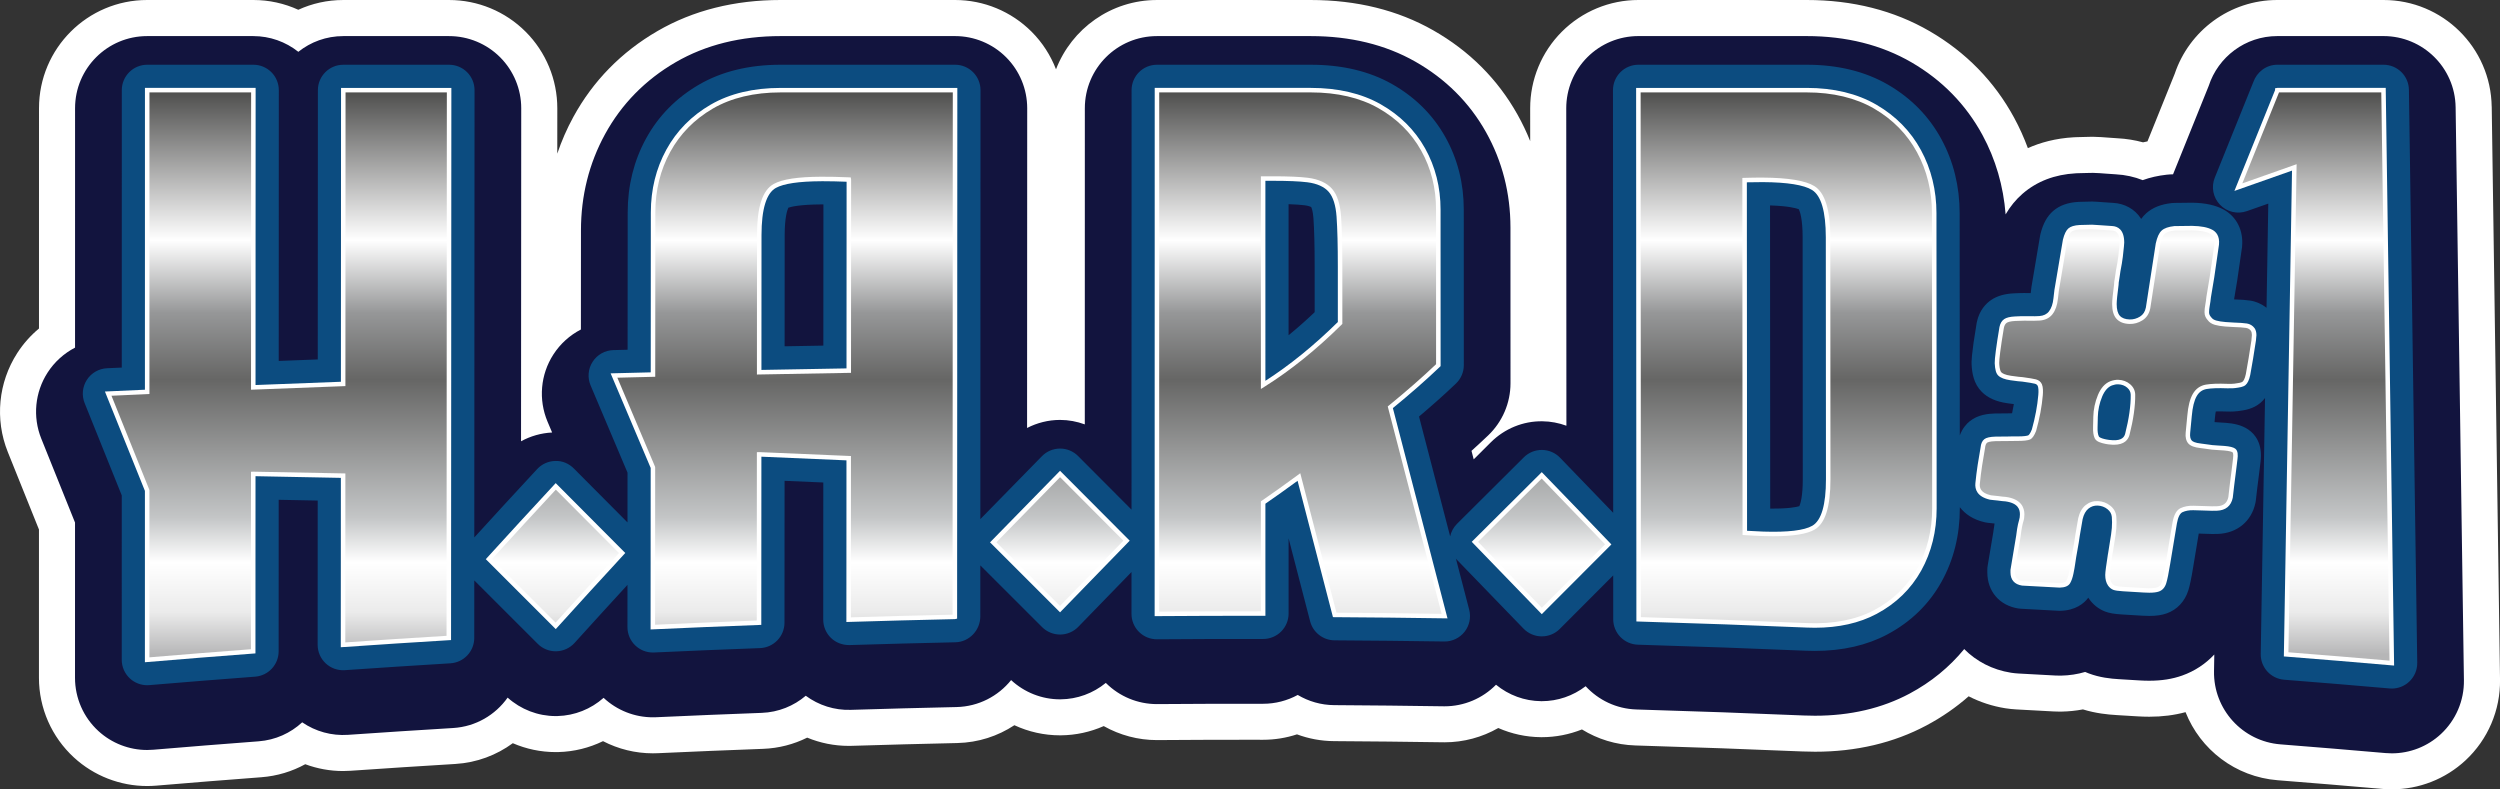
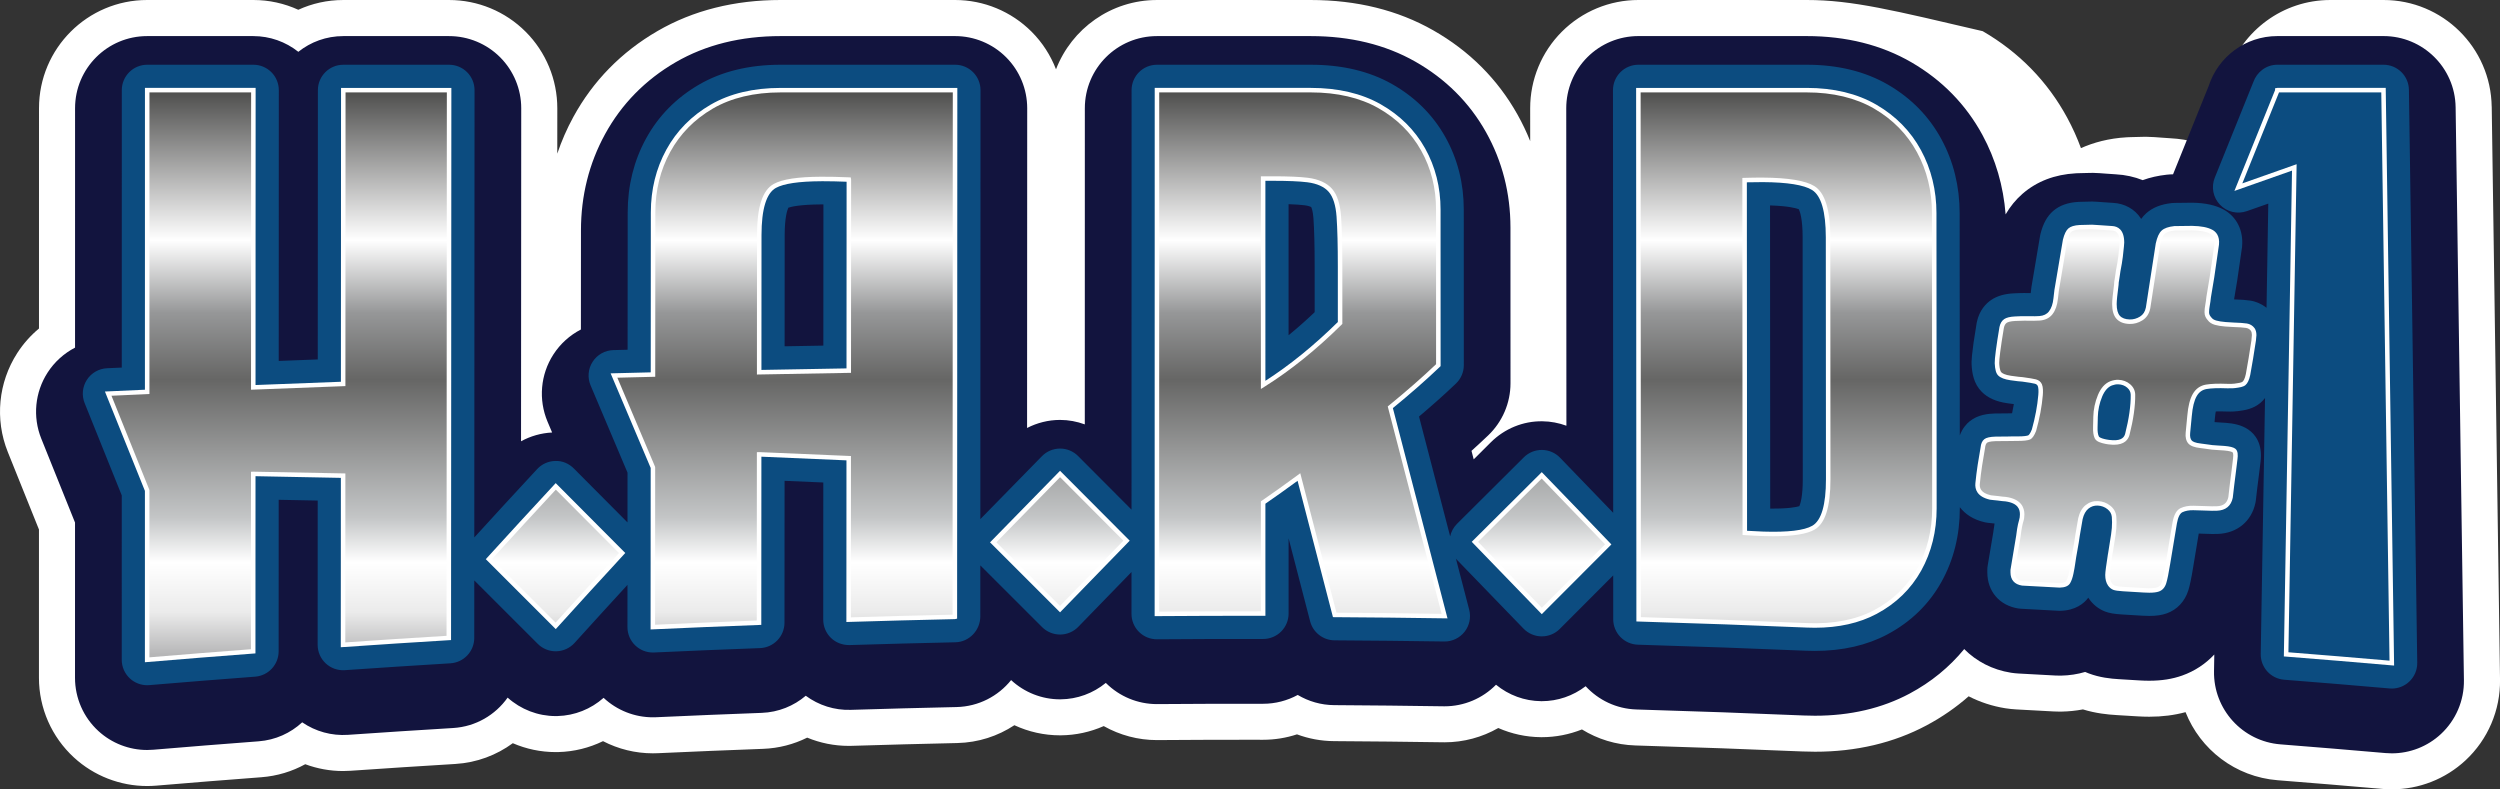
<svg xmlns="http://www.w3.org/2000/svg" xmlns:xlink="http://www.w3.org/1999/xlink" id="uuid-37fa8e76-2e16-4c8a-9fcf-4e306c9636d9" width="352" height="111.142" viewBox="0 0 352 111.142">
  <rect x="0" y="0" width="352" height="111.142" fill="#333333" stroke="none" />
  <defs>
    <linearGradient id="uuid-e171fe89-aed2-4fcd-bfbc-3c850cd426a2" x1="-325.769" y1="89.395" x2="-325.769" y2="9.716" gradientTransform="translate(365.003 2.775)" gradientUnits="userSpaceOnUse">
      <stop offset="0" stop-color="#b6b6b7" />
      <stop offset=".075" stop-color="#ebebeb" />
      <stop offset=".163" stop-color="#fff" />
      <stop offset=".243" stop-color="#c3c5c6" />
      <stop offset=".486" stop-color="#666665" />
      <stop offset=".604" stop-color="#969798" />
      <stop offset=".732" stop-color="#fff" />
      <stop offset="1" stop-color="#4b4b4a" />
    </linearGradient>
    <linearGradient id="uuid-d6fa5698-4be9-4277-bc84-688f8cb23aef" x1="-286.782" y1="89.395" x2="-286.782" y2="9.716" xlink:href="#uuid-e171fe89-aed2-4fcd-bfbc-3c850cd426a2" />
    <linearGradient id="uuid-b5637048-1fbb-4785-87a8-4ef7a0553569" x1="-254.541" y1="89.395" x2="-254.541" y2="9.716" xlink:href="#uuid-e171fe89-aed2-4fcd-bfbc-3c850cd426a2" />
    <linearGradient id="uuid-b096fd82-0473-4aa3-a8c0-5015655d7595" x1="-215.773" y1="89.395" x2="-215.773" y2="9.716" xlink:href="#uuid-e171fe89-aed2-4fcd-bfbc-3c850cd426a2" />
    <linearGradient id="uuid-899f7a22-71c7-4bce-b3a2-3e5e4f398fce" x1="-181.859" y1="89.395" x2="-181.859" y2="9.716" xlink:href="#uuid-e171fe89-aed2-4fcd-bfbc-3c850cd426a2" />
    <linearGradient id="uuid-d0d85f2e-080a-4323-ba69-1816f4a5d844" x1="-147.948" y1="89.395" x2="-147.948" y2="9.716" xlink:href="#uuid-e171fe89-aed2-4fcd-bfbc-3c850cd426a2" />
    <linearGradient id="uuid-0f7c5a86-9865-4756-848f-78b406f10dc2" x1="-113.479" y1="89.395" x2="-113.479" y2="9.716" xlink:href="#uuid-e171fe89-aed2-4fcd-bfbc-3c850cd426a2" />
    <linearGradient id="uuid-99d02e85-279b-4850-9e8f-76adefb621d1" x1="-67.088" y1="89.395" x2="-67.088" y2="9.716" xlink:href="#uuid-e171fe89-aed2-4fcd-bfbc-3c850cd426a2" />
    <linearGradient id="uuid-e32ac8d0-35bc-496d-abe9-6fd0d3528dbf" x1="-39.04" y1="89.395" x2="-39.04" y2="9.716" xlink:href="#uuid-e171fe89-aed2-4fcd-bfbc-3c850cd426a2" />
  </defs>
  <g id="uuid-e2b22db9-2466-46fa-b806-8fd413f9b7e9">
-     <path d="M350.829,15.013C350.708,6.687,343.923,0,335.596,0l-7.475 0h-7.474c-6.715,0-12.415,4.344-14.443,10.376-1.276,3.178-2.561,6.364-3.842,9.532-.207.045-.419.082-.623.133-1.153-.314-2.35-.508-3.576-.571-.445-.023-.874-.057-1.288-.09-.646-.051-1.313-.104-2.055-.116-.083-.001-.165-.002-.248-.002-.127,0-.254.002-.381.005l-.862.022-.872.022c-.155.004-.311.01-.466.019-2.572.143-4.718.745-6.468,1.526-.54-1.466-1.183-2.895-1.935-4.281-2.773-5.112-6.776-9.212-11.898-12.186C266.677,1.476,260.852 0,254.378 0h-11.847s-11.848-0-11.848-0c-4.042,0-7.918,1.606-10.775,4.465-2.857,2.859-4.462,6.736-4.459,10.777l.002,4.626c-.51-1.272-1.103-2.515-1.781-3.725-2.795-4.993-6.798-8.994-11.899-11.89C196.802,1.431,191.013.001,184.564.001l-21.662-0c-6.483-0-12.016,4.051-14.217,9.758-.758-1.966-1.918-3.775-3.436-5.293C142.391,1.606,138.516.001,134.474 0L122.194,0l-12.28 0c-6.503,0-12.333,1.469-17.329,4.366-5.094,2.954-9.082,7.024-11.856,12.096-.91,1.665-1.663,3.391-2.265,5.171l.004-6.389c.002-4.042-1.602-7.919-4.459-10.778C71.152,1.607,67.276.001,63.234.001l-7.449-0h-7.449c-2.26,0-4.406.492-6.335,1.375C40.034.478,37.879 0,35.675 0L20.727,0C12.313-.001,5.492,6.82,5.492,15.233l-.003,31.021c-1.177.979-2.212,2.141-3.062,3.46-2.67,4.146-3.168,9.328-1.337,13.907,1.443,3.607,2.917,7.274,4.396,10.937l-.002,20.878c-.001,4.263,1.786,8.332,4.925,11.217,2.822,2.594,6.506,4.019,10.309,4.019.426,0,.854-.018,1.282-.054,4.893-.413,9.871-.811,14.796-1.183,2.236-.169,4.329-.815,6.183-1.833,1.69.63,3.491.96,5.32.96.351,0,.703-.012,1.056-.037,4.883-.339,9.848-.661,14.756-.958,3.028-.183,5.805-1.244,8.091-2.923,1.89.816,3.942,1.252,6.037,1.252.132,0,.263-.002.395-.005,2.199-.057,4.332-.592,6.27-1.535,2.152,1.116,4.556,1.712,7.015,1.712.232,0,.464-.005.697-.016,4.917-.225,9.902-.431,14.818-.613,2.232-.082,4.337-.642,6.219-1.579,1.834.76,3.815,1.161,5.834,1.161.157,0,.314-.003.471-.007,4.928-.152,9.914-.284,14.822-.392,2.973-.065,5.73-.983,8.045-2.511,1.995.929,4.186,1.425,6.428,1.425.042,0,.084-0.0.126-.001,2.098-.017,4.145-.47,6.027-1.3,2.266,1.279,4.841,1.972,7.487,1.972.038,0,.076-0.0.115-.001,4.13-.031,8.313-.047,12.435-.047.796,0,1.593.001,2.389.002h.022c1.633,0,3.239-.262,4.762-.763,1.637.61,3.398.944,5.222.955,5.086.03,10.244.085,15.328.163.077.001.155.002.233.002,2.684,0,5.284-.711,7.559-2.012,1.871.822,3.905,1.27,5.989,1.289.047.001.093.001.14.001,1.954,0,3.869-.379,5.65-1.09,2.199,1.357,4.769,2.173,7.531,2.256,8.413.251,16.103.528,23.508.844.601.025,1.198.038,1.78.038,5.804,0,11.087-1.248,15.702-3.711,2.175-1.161,4.152-2.53,5.928-4.093,1.602.821,3.345,1.395,5.169,1.684.52.082,1.044.137,1.57.165,2.093.111,3.139.168,5.231.284.281.016.563.023.845.023.095,0,.191-.001.286-.003,1.018-.019,2.017-.123,2.988-.308,1.821.559,3.466.723,4.747.799,1.168.07,1.751.106,2.917.177.576.035,1.141.054,1.677.054,1.837,0,3.519-.214,5.107-.644,2.081,5.257,7.009,9.118,12.976,9.587,4.911.385,9.871.797,14.744,1.222.443.039.886.058,1.327.058,3.832,0,7.543-1.446,10.373-4.078,3.156-2.935,4.921-7.068,4.859-11.377-.389-26.891-.779-53.782-1.169-80.674Z" style="fill:#fff;" />
+     <path d="M350.829,15.013C350.708,6.687,343.923,0,335.596,0l-7.475 0c-6.715,0-12.415,4.344-14.443,10.376-1.276,3.178-2.561,6.364-3.842,9.532-.207.045-.419.082-.623.133-1.153-.314-2.35-.508-3.576-.571-.445-.023-.874-.057-1.288-.09-.646-.051-1.313-.104-2.055-.116-.083-.001-.165-.002-.248-.002-.127,0-.254.002-.381.005l-.862.022-.872.022c-.155.004-.311.01-.466.019-2.572.143-4.718.745-6.468,1.526-.54-1.466-1.183-2.895-1.935-4.281-2.773-5.112-6.776-9.212-11.898-12.186C266.677,1.476,260.852 0,254.378 0h-11.847s-11.848-0-11.848-0c-4.042,0-7.918,1.606-10.775,4.465-2.857,2.859-4.462,6.736-4.459,10.777l.002,4.626c-.51-1.272-1.103-2.515-1.781-3.725-2.795-4.993-6.798-8.994-11.899-11.89C196.802,1.431,191.013.001,184.564.001l-21.662-0c-6.483-0-12.016,4.051-14.217,9.758-.758-1.966-1.918-3.775-3.436-5.293C142.391,1.606,138.516.001,134.474 0L122.194,0l-12.28 0c-6.503,0-12.333,1.469-17.329,4.366-5.094,2.954-9.082,7.024-11.856,12.096-.91,1.665-1.663,3.391-2.265,5.171l.004-6.389c.002-4.042-1.602-7.919-4.459-10.778C71.152,1.607,67.276.001,63.234.001l-7.449-0h-7.449c-2.26,0-4.406.492-6.335,1.375C40.034.478,37.879 0,35.675 0L20.727,0C12.313-.001,5.492,6.82,5.492,15.233l-.003,31.021c-1.177.979-2.212,2.141-3.062,3.46-2.67,4.146-3.168,9.328-1.337,13.907,1.443,3.607,2.917,7.274,4.396,10.937l-.002,20.878c-.001,4.263,1.786,8.332,4.925,11.217,2.822,2.594,6.506,4.019,10.309,4.019.426,0,.854-.018,1.282-.054,4.893-.413,9.871-.811,14.796-1.183,2.236-.169,4.329-.815,6.183-1.833,1.69.63,3.491.96,5.32.96.351,0,.703-.012,1.056-.037,4.883-.339,9.848-.661,14.756-.958,3.028-.183,5.805-1.244,8.091-2.923,1.89.816,3.942,1.252,6.037,1.252.132,0,.263-.002.395-.005,2.199-.057,4.332-.592,6.27-1.535,2.152,1.116,4.556,1.712,7.015,1.712.232,0,.464-.005.697-.016,4.917-.225,9.902-.431,14.818-.613,2.232-.082,4.337-.642,6.219-1.579,1.834.76,3.815,1.161,5.834,1.161.157,0,.314-.003.471-.007,4.928-.152,9.914-.284,14.822-.392,2.973-.065,5.73-.983,8.045-2.511,1.995.929,4.186,1.425,6.428,1.425.042,0,.084-0.0.126-.001,2.098-.017,4.145-.47,6.027-1.3,2.266,1.279,4.841,1.972,7.487,1.972.038,0,.076-0.0.115-.001,4.13-.031,8.313-.047,12.435-.047.796,0,1.593.001,2.389.002h.022c1.633,0,3.239-.262,4.762-.763,1.637.61,3.398.944,5.222.955,5.086.03,10.244.085,15.328.163.077.001.155.002.233.002,2.684,0,5.284-.711,7.559-2.012,1.871.822,3.905,1.27,5.989,1.289.047.001.093.001.14.001,1.954,0,3.869-.379,5.65-1.09,2.199,1.357,4.769,2.173,7.531,2.256,8.413.251,16.103.528,23.508.844.601.025,1.198.038,1.78.038,5.804,0,11.087-1.248,15.702-3.711,2.175-1.161,4.152-2.53,5.928-4.093,1.602.821,3.345,1.395,5.169,1.684.52.082,1.044.137,1.57.165,2.093.111,3.139.168,5.231.284.281.016.563.023.845.023.095,0,.191-.001.286-.003,1.018-.019,2.017-.123,2.988-.308,1.821.559,3.466.723,4.747.799,1.168.07,1.751.106,2.917.177.576.035,1.141.054,1.677.054,1.837,0,3.519-.214,5.107-.644,2.081,5.257,7.009,9.118,12.976,9.587,4.911.385,9.871.797,14.744,1.222.443.039.886.058,1.327.058,3.832,0,7.543-1.446,10.373-4.078,3.156-2.935,4.921-7.068,4.859-11.377-.389-26.891-.779-53.782-1.169-80.674Z" style="fill:#fff;" />
    <path d="M345.751,15.087c-.081-5.551-4.604-10.008-10.155-10.008l-14.949.001c-4.515,0-8.341,2.946-9.663,7.02-1.665,4.15-3.339,8.297-5.019,12.442-.298.006-.595.021-.891.054-1.208.132-2.337.388-3.383.768-1.167-.467-2.439-.751-3.79-.821-.548-.029-1.029-.067-1.429-.099-.591-.047-1.15-.091-1.73-.101-.141-.003-.282-.002-.424.002l-1.734.043c-.104.003-.207.007-.311.013-2.966.165-5.487,1.132-7.505,2.884-.939.818-1.732,1.788-2.378,2.9-.312-3.992-1.399-7.748-3.266-11.189-2.322-4.28-5.681-7.717-9.984-10.216-4.228-2.455-9.195-3.7-14.762-3.7l-23.695-.001c-2.695,0-5.279,1.071-7.183,2.977-1.905,1.906-2.974,4.49-2.973,7.185l.022,44.7c-1.075-.392-2.214-.614-3.38-.625-2.719-.045-5.333,1.041-7.26,2.959-.894.891-1.68,1.673-2.413,2.402-.104-.4-.207-.799-.311-1.199.817-.735,1.602-1.462,2.35-2.176,2.007-1.917,3.143-4.572,3.142-7.348l-.006-21.913c-.002-4.836-1.156-9.35-3.433-13.416-2.336-4.173-5.692-7.522-9.975-9.954-4.195-2.382-9.141-3.59-14.702-3.59h-21.661c-5.609,0-10.156,4.546-10.156,10.155l-.006,44.516c-1.106-.404-2.281-.628-3.481-.628h-.038c-1.62.006-3.194.407-4.608,1.134l.018-44.958v-.059c.001-2.694-1.068-5.279-2.973-7.184-1.905-1.906-4.489-2.977-7.183-2.977h-24.56c-5.596,0-10.57,1.238-14.782,3.681-4.279,2.481-7.625,5.893-9.947,10.139-2.244,4.104-3.384,8.656-3.387,13.53l-.009,13.962c-1.555.803-2.899,2.006-3.876,3.52-1.82,2.822-2.127,6.361-.822,9.455.226.536.44,1.041.645,1.527-1.546.079-3.039.504-4.375,1.238l.027-46.888c.002-2.695-1.068-5.279-2.973-7.185-1.905-1.906-4.489-2.977-7.184-2.977h-14.898c-2.394,0-4.594.828-6.331,2.214-1.79-1.426-4.019-2.214-6.33-2.214l-14.948-.001h-.001c-5.608,0-10.156,4.546-10.156,10.155l-.003,33.71c-1.554.805-2.897,2.009-3.871,3.522-1.78,2.764-2.112,6.218-.891,9.27,1.579,3.949,3.166,7.894,4.759,11.836l-.002,21.865c-0,2.843,1.19,5.555,3.283,7.479,1.882,1.73,4.338,2.679,6.873,2.679.284,0,.57-.012.855-.036,4.916-.415,9.909-.814,14.841-1.186,2.373-.179,4.504-1.163,6.135-2.674,1.879,1.291,4.154,1.921,6.455,1.762,4.906-.34,9.885-.663,14.801-.961,3.186-.193,5.947-1.847,7.67-4.279,1.86,1.665,4.264,2.599,6.766,2.599.087,0,.175-.001.263-.004,2.408-.062,4.701-.98,6.484-2.565,1.884,1.761,4.362,2.741,6.932,2.741.155,0,.31-.004.465-.01,4.909-.225,9.91-.431,14.863-.614,2.368-.087,4.522-.98,6.203-2.41,1.824,1.348,4.058,2.062,6.352,1.985,4.93-.152,9.932-.285,14.866-.393,3.118-.069,5.88-1.538,7.696-3.797,1.874,1.734,4.329,2.71,6.889,2.71.028,0,.056,0,.084-.001,2.336-.019,4.578-.847,6.364-2.316.013.013.023.027.036.04,1.903,1.889,4.475,2.948,7.155,2.948.025,0,.051,0,.077-.001,4.896-.037,9.899-.054,14.869-.045h.014c1.717,0,3.389-.435,4.869-1.243,1.518.906,3.283,1.424,5.144,1.435,5.137.031,10.31.086,15.375.164.052.001.104.001.155.001,2.737,0,5.343-1.105,7.243-3.038,1.783,1.466,4.02,2.294,6.352,2.315.031.001.062.001.093.001,2.246,0,4.411-.753,6.175-2.107,1.789,1.94,4.32,3.19,7.158,3.275,8.455.253,16.166.53,23.578.847.521.022,1.036.033,1.546.033,4.972,0,9.449-1.044,13.325-3.112,3.04-1.622,5.607-3.731,7.696-6.274,1.7,1.72,3.96,2.915,6.58,3.33.348.055.699.092,1.051.111,2.098.111,3.146.169,5.243.285.252.014.506.019.757.013,1.19-.023,2.329-.199,3.396-.518.163.07.328.137.494.2,1.575.594,3.096.749,4.244.817l2.921.177c.468.029.917.043,1.352.043,1.767,0,3.275-.24,4.662-.734,1.748-.62,3.281-1.639,4.512-2.959l-.04,2.356c-.09,5.366,4.01,9.876,9.36,10.296,4.914.386,9.889.798,14.789,1.226.296.026.59.039.884.039,2.554,0,5.029-.964,6.915-2.719,2.104-1.956,3.281-4.712,3.239-7.585-.389-26.892-.779-53.782-1.169-80.674Z" style="fill:#12143e;" />
    <path d="M339.175,12.642c-.028-1.956-1.622-3.527-3.579-3.527h-14.949c-1.561,0-2.888,1.033-3.378,2.441-1.8,4.487-3.609,8.972-5.426,13.452-.529,1.304-.245,2.796.726,3.815.97,1.018,2.446,1.375,3.775.909,1.174-.411,2.13-.747,3.03-1.063l-.246,14.667c-.658-.514-1.43-.874-2.28-1.009-.54-.086-1.265-.141-2.282-.172-.003-.001-.006-.001-.01-.001l.437-2.626.665-4.597c.007-.049.013-.097.019-.146.236-2.303-.747-4.283-2.632-5.298-1.121-.603-2.538-.911-4.335-.943-.036-.001-.072-.001-.106-0l-2.468.029c-.117.002-.233.009-.348.021-1.537.168-2.717.641-3.611,1.447-.257.232-.488.493-.698.785-.914-1.447-2.423-2.177-3.921-2.255-.615-.032-1.155-.075-1.604-.11-.56-.044-1.009-.076-1.326-.081-.052-.002-.1-.001-.148 0l-1.734.043c-.037.001-.073.003-.11.005-1.496.084-2.658.501-3.551,1.277-.851.741-1.419,1.767-1.787,3.23-.023.092-.043.185-.059.279l-1.116,6.614c-.055.268-.113.654-.2,1.445-.228-.001-.494-.004-.797-.012-.226-.006-.591-.005-1.56.042-1.321.064-2.366.365-3.211.935-.725.494-1.664,1.436-2.019,3.119-.01.048-.019.096-.028.145-.77,4.566-.724,5.5-.709,5.806.057,1.195.274,2.716,1.453,3.888.841.836,1.999,1.352,3.546,1.577.288.042.622.088.95.128-.07.422-.153.853-.25,1.291-.281.004-.53.011-.734.016l-.073.002c-.102.002-.23.002-.384.001-.335-.002-.752-.002-1.231.011-.973.029-2.398.173-3.533,1.085-.487.39-1.051,1.032-1.406,2.006l-.019-31.283c-.002-3.78-.868-7.292-2.574-10.438-1.737-3.202-4.262-5.781-7.506-7.664-3.212-1.865-7.068-2.811-11.46-2.811h-23.694c-.95,0-1.86.377-2.531,1.049-.672.672-1.048,1.583-1.048,2.533l.03,59.504c-2.6-2.708-4.426-4.6-7.486-7.76-.666-.689-1.581-1.081-2.539-1.09-.967-.006-1.88.367-2.559,1.044-3.759,3.743-5.639,5.614-9.406,9.36-.505.502-.823,1.119-.966,1.767-1.46-5.625-2.92-11.249-4.383-16.873,1.885-1.588,3.627-3.144,5.198-4.644.708-.675,1.108-1.611,1.108-2.59l-.006-21.913c-.001-3.698-.874-7.132-2.594-10.207-1.742-3.111-4.26-5.617-7.485-7.447-3.192-1.813-7.045-2.732-11.451-2.732h-.003s-21.661-0-21.661-0c-1.977,0-3.579,1.602-3.579,3.579l-.008,59.064-7.521-7.547c-.672-.674-1.584-1.053-2.535-1.053h-.013c-.956.004-1.871.39-2.541,1.072-3.505,3.568-5.399,5.503-8.675,8.865l.024-60.399c0-.95-.376-1.861-1.048-2.532-.672-.671-1.582-1.049-2.532-1.049h-24.559c-4.423,0-8.287.94-11.483,2.793-3.224,1.87-5.739,4.428-7.475,7.605-1.71,3.126-2.578,6.617-2.58,10.378l-.013,19.353c-.596.015-1.234.031-2.006.051-1.183.03-2.274.644-2.916,1.639-.642.994-.75,2.241-.29,3.332,2.097,4.968,3.192,7.553,5.201,12.283l-.004,7.007c-2.643-2.646-4.468-4.479-7.555-7.593-.687-.693-1.628-1.101-2.602-1.059-.976.016-1.902.43-2.566,1.146-3.633,3.921-5.505,5.957-8.849,9.624l.036-62.976c.001-.95-.376-1.861-1.048-2.532-.671-.672-1.582-1.049-2.532-1.049l-14.898-0c-1.976,0-3.579,1.601-3.579,3.578l-.018,37.915c-1.933.072-3.589.135-5.496.21l.012-38.123c0-.95-.376-1.86-1.048-2.532-.671-.671-1.582-1.049-2.531-1.049h-14.949c-1.977,0-3.579,1.602-3.579,3.579l-.004,39.06-2.073.094c-1.157.054-2.217.663-2.844,1.638-.628.974-.745,2.192-.314,3.267,1.734,4.337,3.478,8.671,5.229,13l-.002,23.145c-0,1.002.42,1.958,1.157,2.636.663.609,1.529.944,2.423.944.1,0,.201-.005.301-.013,4.907-.414,9.92-.814,14.9-1.19,1.867-.141,3.309-1.696,3.31-3.569l.007-21.335c1.916.036,3.569.069,5.494.108l-.009,20.308c-.001.992.411,1.941,1.137,2.619.726.677,1.702,1.022,2.691.954,4.952-.344,9.951-.669,14.858-.966,1.889-.114,3.362-1.678,3.363-3.57l.005-8.103c3.446,3.463,5.342,5.357,8.941,8.938.671.669,1.58,1.043,2.525,1.043.031,0,.062-.001.092-.002.978-.025,1.903-.45,2.561-1.175,3.011-3.324,4.801-5.288,7.451-8.173l-.004,5.94c-.001.978.399,1.914,1.106,2.59.667.638,1.554.992,2.473.992.054,0,.109-.002.164-.004,4.86-.223,9.88-.431,14.921-.617,1.923-.072,3.446-1.651,3.447-3.575l.012-19.978c1.894.079,3.537.15,5.454.235l-.01,19.311c-.001.968.392,1.896,1.087,2.571.695.674,1.624,1.022,2.603,1.009,4.92-.152,9.942-.285,14.925-.394,1.945-.043,3.5-1.692,3.501-3.638l.003-7.187,8.696,8.688c.671.671,1.582,1.048,2.53,1.048h.029c.959-.009,1.875-.401,2.542-1.09,3.061-3.162,4.883-5.038,7.488-7.711l-.001,5.891c-0.0.954.381,1.869,1.058,2.542.677.672,1.582,1.043,2.549,1.039,4.896-.038,9.919-.057,14.928-.046h.005c.948,0,1.858-.376,2.53-1.047.672-.671,1.05-1.583,1.05-2.533v-10.59s3.031,11.681,3.031,11.681c.408,1.57,1.821,2.671,3.443,2.681,5.151.031,10.344.086,15.436.163.018.001.037.001.054.001,1.097,0,2.135-.504,2.814-1.368.691-.878.931-2.029.65-3.111-.623-2.4-1.248-4.8-1.871-7.2.04.046.069.097.112.141,3.762,3.87,5.641,5.813,9.403,9.719.667.693,1.584,1.088,2.546,1.097h.033c.95,0,1.861-.377,2.532-1.05,3.075-3.077,4.9-4.906,7.522-7.535l.003,6.178c.002,1.935,1.539,3.518,3.472,3.577,8.453.253,16.191.53,23.659.85.427.018.848.026,1.265.026,3.883,0,7.321-.785,10.233-2.338,3.283-1.752,5.837-4.239,7.591-7.39,1.716-3.083,2.584-6.572,2.582-10.366v-.14c.723.943,1.837,1.737,3.512,2.123.292.067.539.09.882.122.142.014.315.03.498.051-.072.401-.136.835-.188,1.28l-.782,4.655c-.033.196-.05.394-.05.593v.354c.002,2.667,1.712,4.662,4.355,5.08.123.019.247.033.371.039,2.104.111,3.156.169,5.26.285.088.004.178.004.265.005,2.189-.041,3.371-1.052,3.965-1.845.026.041.054.083.082.124.576.844,1.366,1.474,2.301,1.831.586.219,1.274.339,2.308.403l2.927.177c.345.021.668.032.971.032.989,0,1.766-.115,2.442-.355,1.471-.52,2.556-1.673,3.055-3.249.214-.68.425-1.696.683-3.284l.782-4.711c.195.005.358.012.489.019,1.072.058,1.829.047,2.186.034,2.743-.097,4.78-1.789,5.315-4.416.021-.101.037-.203.049-.306l.192-1.668c.08-.551.161-1.226.255-2.01.063-.528.132-1.107.211-1.73.327-2.554-.744-3.886-1.697-4.551-.996-.698-2.192-.876-3.126-.954-.351-.029-.681-.047-.98-.064-.226-.012-.424-.019-.579-.037-.026-.004-.057-.008-.089-.013.016-.183.034-.377.051-.584.033-.394.079-.692.123-.912.346-.015.824-.017,1.469.008.831.033,1.409-.022,1.702-.061.877-.117,2.078-.278,3.124-1.165.236-.2.446-.428.638-.676l-.606,36.037c-.032,1.891,1.413,3.481,3.299,3.629,4.899.383,9.894.798,14.846,1.23.104.009.208.014.312.014.9,0,1.772-.34,2.437-.958.742-.69,1.157-1.661,1.142-2.674l-1.17-80.673ZM115.927,48.661c-1.911.033-3.555.062-5.453.098l.009-15.656c.002-2.509.367-3.54.519-3.861.417-.141,1.656-.446,4.621-.462.104-0.0.21-.001.315-.001l-.01,19.881ZM181.43,47.205v-18.454c.929.029,1.668.079,2.234.148.544.068.845.194.952.258.062.122.245.564.318,1.592.113,1.593.17,3.88.17,6.798l.001,6.409c-1.216,1.157-2.443,2.24-3.675,3.248ZM253.35,71.269c-.418.128-1.551.367-4.104.338l-.025-42.684c2.611.082,3.699.398,4.053.534.15.305.536,1.343.537,3.94l.021,34.081c.002,2.397-.328,3.437-.482,3.791Z" style="fill:#0c4c80;" />
    <path d="M48.336,12.709c4.966,0,9.932 0,14.898 0-.015,25.709-.029,51.418-.044,77.127-4.965.3-9.928.623-14.89.967.004-7.938.007-15.877.011-23.815-5.042-.107-7.562-.156-12.602-.248-.02.001-.03.002-.051.003-.003,8.325-.005,16.651-.008,24.977-4.979.376-9.956.773-14.931,1.193.001-7.947.002-15.895.002-23.843-1.838-4.54-3.667-9.084-5.486-13.632,2.195-.101,3.292-.15,5.487-.248.001-14.16.003-28.321.004-42.481,4.983 0,9.966 0,14.949 0-.004,13.95-.009,27.899-.014,41.849,5.062-.203,7.593-.3,12.655-.485.006-13.788.013-27.576.019-41.364Z" style="fill:url(#uuid-e171fe89-aed2-4fcd-bfbc-3c850cd426a2);" />
    <path d="M78.252,68.497c3.74,3.773,5.609,5.649,9.35,9.389-3.745,4.068-5.617,6.117-9.362,10.251-3.76-3.742-5.64-5.621-9.399-9.399,3.764-4.131,5.646-6.178,9.411-10.241Z" style="fill:url(#uuid-d6fa5698-4be9-4277-bc84-688f8cb23aef);" />
    <path d="M109.915,12.709c8.186-0,16.373-0,24.559,0-.01,24.72-.02,49.44-.03,74.159-4.986.11-9.972.241-14.957.396.004-7.579.008-15.157.012-22.736-5.025-.226-7.538-.334-12.562-.541-.02.001-.03.001-.051.001-.005,7.901-.009,15.802-.014,23.703-4.985.184-9.97.39-14.953.618.005-7.491.009-14.983.014-22.474-2.193-5.163-3.29-7.752-5.484-12.947,2.197-.056,3.295-.084,5.492-.136.005-7.614.009-15.229.014-22.844.002-3.165.716-6.056,2.141-8.663,1.425-2.607,3.468-4.682,6.131-6.226,2.662-1.543,5.891-2.311,9.688-2.311ZM106.892,52.424c5.045-.1,7.567-.145,12.613-.227.005-8.966.009-17.932.014-26.898-.02,0-.03,0-.051 0-1.424-.062-2.712-.09-3.865-.084-3.187.017-5.361.342-6.509.978-1.457.807-2.188,3.12-2.191,6.921-.004,6.436-.007,12.872-.011,19.308Z" style="fill:url(#uuid-b5637048-1fbb-4785-87a8-4ef7a0553569);" />
    <path d="M149.257,66.752c3.743,3.755,5.615,5.632,9.359,9.391-3.745,3.84-5.618,5.766-9.364,9.634-3.764-3.762-5.646-5.641-9.41-9.401,3.766-3.866,5.649-5.79,9.415-9.624Z" style="fill:url(#uuid-b096fd82-0473-4aa3-a8c0-5015655d7595);" />
    <path d="M187.927,86.595c-1.679-6.472-3.359-12.945-5.039-19.416-1.764,1.299-3.443,2.495-5.037,3.591,0,5.211 0,10.422 0,15.633-4.987-.007-9.974.008-14.96.045.003-24.58.007-49.16.01-73.74,7.22 0,14.44 0,21.661 0,3.796-0,7.026.754,9.687,2.265,2.661,1.511,4.704,3.539,6.129,6.084,1.425,2.545,2.137,5.365,2.138,8.459.002,7.304.004,14.608.006,21.913-2.001,1.911-4.255,3.886-6.764,5.929,2.55,9.799,5.096,19.599,7.638,29.401-5.156-.079-10.312-.133-15.469-.164ZM177.85,25.154c0,9.685 0,19.37.001,29.056,3.663-2.294,7.274-5.201,10.834-8.723-0-3.17-.001-4.755-.001-7.925-0-3.018-.06-5.369-.179-7.05-.119-1.68-.509-2.908-1.17-3.68-.661-.772-1.757-1.287-3.229-1.469-1.234-.153-2.916-.207-4.984-.208-.509-0-.763-0-1.272-0Z" style="fill:url(#uuid-899f7a22-71c7-4bce-b3a2-3e5e4f398fce);" />
    <path d="M217.076,66.944c3.745,3.869,5.618,5.812,9.364,9.719-3.742,3.753-5.614,5.627-9.357,9.374-3.767-3.912-5.65-5.857-9.416-9.731,3.764-3.744,5.645-5.615,9.408-9.362Z" style="fill:url(#uuid-d0d85f2e-080a-4323-ba69-1816f4a5d844);" />
    <path d="M272.338,30.044c.009,13.843.017,27.686.026,41.529.002,3.191-.709,6.069-2.13,8.623-1.422,2.555-3.473,4.545-6.149,5.972-2.677,1.428-5.897,2.052-9.661,1.893-7.899-.338-15.801-.615-23.703-.852-.012-24.834-.025-49.668-.037-74.501,7.898,0,15.796 0,23.695 0,3.763,0,6.984.772,9.662,2.327,2.678,1.555,4.731,3.648,6.156,6.275,1.425,2.628,2.139,5.543,2.141,8.733ZM245.669,75.046c.949.065,1.814.109,2.594.135,3.526.114,5.885-.18,7.068-.864,1.377-.796,2.083-3.068,2.081-6.826-.007-11.36-.014-22.72-.021-34.08-.002-3.757-.71-6.061-2.089-6.917-1.185-.736-3.543-1.13-7.069-1.153-.78-.005-1.645.007-2.593.036.01,16.557.019,33.114.029,49.671Z" style="fill:url(#uuid-0f7c5a86-9865-4756-848f-78b406f10dc2);" />
    <path d="M301.868,83.133c-1.173-.072-1.76-.108-2.934-.178-.623-.037-1.045-.098-1.267-.182-.223-.085-.433-.251-.6-.498-.226-.332-.334-.777-.334-1.299-0-.332.133-1.343.398-3.034,0,.142.067-.427.266-1.621.116-.692.222-1.351.266-1.942.044-.59.042-1.125-.001-1.6-.046-.522-.29-.964-.734-1.317-.444-.353-.957-.544-1.534-.572-.578-.028-1.09.138-1.534.494-.445.357-.756.909-.933,1.655-.16.927-.239,1.391-.399,2.318-.089.657-.199,1.335-.332,2.037-.133.701-.244,1.379-.332,2.035-.045.328-.122.761-.233,1.296-.111.537-.256.954-.433,1.25-.178.297-.578.452-1.2.464-2.107-.117-3.161-.174-5.269-.286-.89-.141-1.334-.656-1.335-1.547,0-.141-0-.21-0-.351.319-1.897.478-2.845.797-4.744.133-1.166.316-1.911.399-2.163.129-.39.133-.768.133-.909-.001-1.22-.779-1.936-2.336-2.144-.4-.017-.776-.081-1.067-.116-.532-.063-.948-.088-1.067-.116-1.074-.247-1.916-.785-1.802-1.967.175-1.821.465-3.531.731-5.018.043-.465.177-.787.4-.967.222-.178.689-.279,1.401-.3.71-.021,1.267-.003,1.601-.012.334-.009.836-.025,1.401-.018.911.011,1.511-.072,1.734-.182.221-.108.444-.441.666-.997.443-1.581.787-3.267.931-4.974.054-.644.01-1.117-.101-1.378-.111-.261-.323-.433-.634-.514-.311-.08-.912-.181-1.801-.303-.223-.007-.787-.064-1.667-.192-.751-.109-1.268-.307-1.535-.573-.267-.265-.367-.809-.401-1.521-.022-.448.176-2.147.664-5.038.088-.419.266-.719.533-.9.267-.18.723-.287,1.367-.318.644-.031,1.078-.044,1.301-.039,1.067.027,1.788.009,2.134-.017.645-.049,1.189-.288,1.567-.773.377-.485.611-1.151.699-1.997.088-.845.154-1.362.199-1.55.452-2.675.678-4.014,1.13-6.694.177-.704.4-1.172.666-1.404.267-.232.734-.366,1.401-.403.694-.017,1.04-.026,1.734-.043.534.009,1.512.12,2.802.188.899.047,1.401.688,1.402,2.016,0,.048-.046.737-.199,1.99-.114.933-.272,1.628-.333,1.986-.067.396-.1.805-.166,1.135-.067.331-.1.615-.1.852-.178,1.324-.266,2.224-.266,2.697 0.0.854.179,1.475.535,1.864.356.389.889.594,1.601.614.577.016,1.122-.135,1.634-.454.511-.318.833-.809.966-1.473.266-1.678.399-2.518.665-4.198.292-1.937.439-2.906.731-4.846.177-.807.422-1.351.733-1.632.31-.28.844-.462,1.601-.544.987-.012,1.481-.017,2.468-.029,1.201.021,2.102.194,2.702.516.6.323.856.917.768,1.78-.266,1.839-.399,2.759-.665,4.595-.186,1.119-.28,1.678-.466,2.796-.045.431-.1.825-.166,1.183s-.1.681-.1.969c0,.192.033.361.1.507.067.146.167.293.3.441.177.246.456.422.834.529.377.107.835.181,1.367.222.533.041.911.065,1.134.071.844.026,1.456.07,1.834.13.377.06.677.239.9.536.133.198.2.466.2.803-.027.289-.04.433-.066.722-.266,1.777-.532,3.384-.799,4.821-.133.622-.323,1.037-.566,1.244-.245.207-.743.272-1.3.346-.164.022-.533.051-1.067.03-1.29-.051-2.271-.011-2.934.102-.706.12-1.256.503-1.633,1.159-.378.657-.622,1.628-.732,2.915-.11,1.287-.199,2.107-.232,2.431-.058.555.057.996.301,1.27.244.274.745.453,1.5.536.755.083,1.308.182,1.6.218.408.05,1.011.059,1.7.116.688.057,1.144.162,1.367.318.222.155.278.552.2,1.165-.198,1.555-.332,2.825-.465,3.732-.08.689-.12,1.034-.199,1.722-.223,1.095-.961,1.518-1.933,1.553-.245.009-.89.023-1.867-.03-.312-.017-.79-.031-1.433-.041-.645-.01-1.201.091-1.667.305-.466.214-.789.818-.966,1.812-.372,2.244-.558,3.365-.931,5.605-.222,1.372-.41,2.303-.566,2.793-.155.491-.433.808-.833.95-.4.142-1.067.184-2.0.126ZM295.053,58.737c-.006.325-.01.805-.033,1.418-.022.613.045,1.091.201,1.427.156.337.668.49,1.301.621.164.034.489.092.934.11,1.156.048,1.844-.325,2.067-1.124.576-2.255.82-4.144.798-5.598-.007-.468-.201-.887-.601-1.234-.4-.346-.89-.53-1.468-.55-.311-.011-.645.049-1.0.179-.667.261-1.189.848-1.566,1.757-.377.909-.611,1.929-.632,2.994Z" style="fill:url(#uuid-99d02e85-279b-4850-9e8f-76adefb621d1);" />
-     <path d="M320.647,12.709c4.983,0,9.966-0,14.949-0.0.391,26.891.78,53.782,1.169,80.673-4.957-.433-9.917-.844-14.878-1.234.384-22.854.768-45.707,1.152-68.561-3.152,1.12-4.728,1.676-7.879,2.781,1.838-4.531,3.667-9.065,5.487-13.603,0-.022,0-.033,0-.055Z" style="fill:url(#uuid-e32ac8d0-35bc-496d-abe9-6fd0d3528dbf);" />
    <path d="M47.999,53.752c-4.752.173-7.277.271-12.02.46l.014-41.836h-15.584s-.004,42.495-.004,42.495l-5.63.256.166.414c1.812,4.529,3.633,9.054,5.463,13.576l-.002,24.126.344-.029c4.916-.415,9.939-.817,14.928-1.193l.294-.022.008-24.951c4.757.087,7.272.136,12.018.236l-.011,23.845.34-.023c4.962-.344,9.971-.67,14.887-.967l.298-.018.044-77.426 0-.317-15.533-0-.019,41.376ZM48.634,54.363l.019-41.352,14.263 0-.043,76.511c-4.711.285-9.503.597-14.255.926l.011-23.787-.311-.006c-5.042-.106-7.562-.155-12.672-.245l-.305.012-.008,24.988c-4.778.361-9.584.745-14.297,1.142l.002-23.497-.023-.119c-1.782-4.402-3.555-8.807-5.319-13.216l5.344-.243.004-42.467h14.315s-.014,41.862-.014,41.862l.33-.013c5.061-.203,7.592-.3,12.654-.485l.306-.012Z" style="fill:#fff;" />
    <path d="M78.477,68.258l-.233-.236-.225.243c-3.837,4.141-5.685,6.151-9.413,10.242l-.204.223.213.215c3.761,3.779,5.64,5.658,9.4,9.4l.236.235.223-.246c3.684-4.067,5.521-6.078,9.36-10.249l.206-.224-.215-.215c-3.74-3.738-5.609-5.615-9.348-9.388ZM78.227,87.662c-3.534-3.518-5.409-5.391-8.949-8.949,3.52-3.862,5.365-5.871,8.981-9.773,3.515,3.546,5.381,5.418,8.902,8.94-3.624,3.938-5.461,5.949-8.934,9.782Z" style="fill:#fff;" />
    <path d="M100.068,14.73c-2.701,1.566-4.803,3.702-6.25,6.348-1.445,2.642-2.178,5.607-2.18,8.815l-.014,22.534c-1.995.047-3.091.075-5.182.129l-.465.012.181.429c2.185,5.175,3.281,7.763,5.458,12.888l-.014,22.742.332-.015c4.87-.224,9.9-.432,14.95-.618l.306-.012.014-23.681c4.739.195,7.246.302,11.978.516l-.012,22.76.327-.01c4.93-.152,9.961-.285,14.954-.395l.31-.068.03-74.409 0-.317h-24.877c-3.841,0-7.154.792-9.847,2.353ZM134.126,86.543c-4.782.106-9.597.233-14.322.378l.012-22.711-.303-.014c-5.026-.226-7.539-.334-12.64-.54l-.305.012-.014,23.703c-4.835.18-9.648.379-14.318.592l.014-22.142-.025-.124c-2.132-5.019-3.228-7.605-5.302-12.517,1.898-.049,2.99-.076,5.026-.125l.309-.008.014-23.153c.002-3.1.709-5.963,2.102-8.51,1.39-2.543,3.413-4.597,6.011-6.104,2.595-1.505,5.801-2.268,9.529-2.268h24.241s-.03,73.532-.03,73.532Z" style="fill:#fff;" />
    <path d="M106.586,33.101l-.011,19.631.324-.006c5.045-.1,7.567-.145,12.612-.226l.312-.005.014-27.21-.051-.304-.304-.013c-1.417-.062-2.723-.093-3.88-.084-3.277.018-5.456.35-6.661,1.018-1.582.876-2.352,3.23-2.354,7.199ZM115.605,25.518c.104-0.0.209-.001.315-.001.983,0,2.071.024,3.281.072l-.013,26.281c-4.733.077-7.249.122-11.978.215l.011-18.984c.002-3.666.684-5.901,2.027-6.644,1.095-.606,3.233-.922,6.357-.939Z" style="fill:#fff;" />
    <path d="M149.031,66.515c-3.766,3.836-5.649,5.759-9.416,9.626l-.218.225,9.86,9.851.224-.232c3.746-3.869,5.618-5.794,9.363-9.633l.218-.224-9.806-9.84-.225.229ZM158.171,76.131c-3.527,3.616-5.396,5.538-8.922,9.179l-8.96-8.951c3.547-3.642,5.426-5.56,8.97-9.171l8.912,8.943Z" style="fill:#fff;" />
    <path d="M196.115,57.461c2.447-2,4.676-3.956,6.625-5.817l.098-.093-.006-22.049c-.001-3.134-.733-6.032-2.178-8.614-1.447-2.584-3.549-4.672-6.249-6.205-2.696-1.53-6.006-2.307-9.84-2.307h-.003s-21.978-0-21.978-0l-.01,74.377.32-.002c4.906-.038,9.936-.052,14.958-.046l.318.001-.001-15.784c1.436-.989,2.957-2.072,4.53-3.225l4.983,19.199.244.002c5.16.031,10.364.086,15.466.164l.417.006-.105-.403c-2.525-9.735-5.054-19.471-7.587-29.204ZM188.173,86.265l-5.095-19.634-.378.278c-1.753,1.29-3.444,2.497-5.029,3.585l-.138.094 0,15.483c-4.808-.005-9.623.009-14.326.044l.01-73.103,21.343 0h.003c3.723,0,6.929.749,9.526,2.224,2.598,1.475,4.62,3.481,6.009,5.963,1.391,2.486,2.097,5.28,2.097,8.304l.006,21.776c-1.957,1.862-4.193,3.819-6.648,5.82l-.158.128.051.198c2.515,9.665,5.026,19.331,7.534,28.997-4.889-.073-9.868-.126-14.811-.156Z" style="fill:#fff;" />
    <path d="M188.821,30.475c-.124-1.744-.543-3.044-1.246-3.864-.722-.843-1.909-1.389-3.431-1.578-1.149-.143-2.745-.21-5.022-.21h-1.589s.001,29.946.001,29.946l.486-.304c3.668-2.297,7.331-5.246,10.888-8.766l.094-.093-.001-8.057c0-3.009-.061-5.388-.18-7.072ZM178.168,53.618l-.001-28.161h.954c2.25.001,3.821.066,4.945.206,1.363.169,2.409.64,3.027,1.361.613.715.982,1.891,1.095,3.497.118,1.669.178,4.034.178,7.027l.001,7.793c-3.337,3.29-6.765,6.073-10.199,8.278Z" style="fill:#fff;" />
    <path d="M217.304,66.708l-.224-.231-.228.227c-3.759,3.743-5.641,5.614-9.408,9.362l-.222.221.218.225c3.767,3.875,5.649,5.82,9.415,9.731l.225.233.229-.229c3.743-3.747,5.614-5.621,9.357-9.374l.219-.219-.215-.224c-3.746-3.909-5.62-5.851-9.366-9.721ZM217.088,85.569c-3.546-3.682-5.425-5.623-8.973-9.274,3.542-3.523,5.419-5.39,8.958-8.914,3.526,3.644,5.395,5.581,8.924,9.262-3.522,3.532-5.389,5.402-8.909,8.926Z" style="fill:#fff;" />
    <path d="M255.469,26.208c-1.246-.773-3.679-1.178-7.234-1.201-.785-.005-1.652.007-2.605.036l-.308.009.029,50.275.295.02c.954.065,1.822.11,2.606.135.49.016.958.024,1.405.024,2.804,0,4.762-.313,5.831-.931,1.51-.873,2.242-3.196,2.24-7.1l-.021-34.081c-.002-3.848-.756-6.266-2.239-7.186ZM255.172,74.027c-1.136.657-3.457.934-6.899.821-.695-.022-1.458-.061-2.287-.114l-.029-49.065c.824-.021,1.583-.027,2.274-.027,3.436.023,5.758.395,6.904,1.105,1.284.798,1.936,3.034,1.939,6.647l.021,34.081c.002,3.608-.645,5.813-1.923,6.551Z" style="fill:#fff;" />
    <path d="M272.655,30.029c-.002-3.232-.735-6.221-2.179-8.884-1.447-2.667-3.559-4.82-6.276-6.398-2.708-1.573-6.012-2.37-9.822-2.37h-24.012s.037,75.126.037,75.126l.308.009c8.467.254,16.218.532,23.699.852.38.016.756.024,1.126.024,3.341,0,6.263-.656,8.697-1.954,2.721-1.452,4.833-3.504,6.277-6.098,1.442-2.591,2.172-5.545,2.17-8.777l-.026-41.529v0ZM269.955,80.027c-1.383,2.486-3.409,4.452-6.02,5.846-2.602,1.388-5.792,2.017-9.498,1.856-7.392-.316-15.049-.591-23.399-.842l-.037-73.876h23.377c3.696,0,6.893.769,9.503,2.285,2.615,1.518,4.647,3.588,6.037,6.152,1.394,2.57,2.101,5.457,2.103,8.582l.026,41.529c.002,3.123-.701,5.973-2.091,8.469Z" style="fill:#fff;" />
    <path d="M316.338,45.547c-.391-.062-1.022-.107-1.873-.134-.221-.007-.593-.03-1.12-.071-.512-.04-.951-.11-1.304-.211-.307-.087-.53-.225-.685-.436-.111-.124-.195-.245-.247-.36-.047-.103-.072-.23-.072-.375,0-.266.032-.572.094-.91.069-.366.125-.769.168-1.19l.467-2.802.666-4.609c.128-1.244-.437-1.824-.933-2.091-.651-.35-1.582-.532-2.856-.554l-2.498.031c-.832.091-1.415.295-1.779.624-.365.33-.637.918-.835,1.82l-1.393,9.03c-.116.58-.386.994-.824,1.266-.453.282-.948.42-1.456.406-.619-.018-1.083-.19-1.377-.511-.299-.327-.451-.883-.452-1.65,0-.463.089-1.356.266-2.697,0-.217.031-.482.093-.789.038-.189.066-.404.095-.627.022-.17.044-.345.074-.519.016-.094.038-.213.065-.354.078-.403.184-.954.268-1.646.148-1.218.201-1.951.201-2.028-.001-1.856-.926-2.293-1.702-2.333-.649-.034-1.22-.079-1.692-.116-.474-.038-.852-.067-1.134-.072l-1.744.044c-.747.042-1.267.199-1.591.481-.32.279-.571.791-.771,1.59l-1.126,6.673c-.03.128-.085.432-.206,1.59-.082.782-.295,1.4-.634,1.835-.302.387-.753.607-1.341.651-.161.012-.79.051-2.103.016-.229-.008-.668.008-1.324.039-.709.034-1.209.156-1.531.373-.335.229-.559.597-.666,1.11-.44,2.602-.695,4.559-.669,5.107.044.912.192,1.429.495,1.73.323.321.899.544,1.713.663.782.114,1.419.186,1.67.192.877.12,1.471.22,1.764.295.216.056.35.162.422.33.094.224.123.683.076,1.23-.129,1.546-.439,3.2-.909,4.882-.268.669-.459.805-.51.83-.117.058-.585.164-1.591.149-.523-.009-.996.007-1.33.016l-.083.002c-.129.002-.291.002-.482.002-.304-.001-.684-.002-1.121.01-.8.023-1.305.142-1.59.37-.292.233-.466.631-.514,1.158-.279,1.563-.561,3.256-.733,5.044-.079.819.212,1.884,2.047,2.307.07.016.234.034.462.055.177.016.396.037.638.065l.233.03c.255.035.55.075.831.085,1.845.247,2.059,1.163,2.06,1.83,0,.302-.04.574-.117.809-.025.076-.247.781-.41,2.209l-.802,4.798v.351c.001,1.052.555,1.696,1.635,1.865,2.108.111,3.161.169,5.292.285.736-.014,1.23-.222,1.467-.618.196-.328.355-.781.471-1.349.112-.544.191-.984.236-1.317.089-.654.2-1.333.33-2.019.13-.682.243-1.373.334-2.042l.395-2.298c.159-.673.435-1.171.822-1.482.387-.309.82-.452,1.32-.424.508.024.963.194,1.352.503.376.299.577.657.616,1.097.042.47.042.992.001,1.548-.043.567-.144,1.202-.263,1.914-.095.571-.16.999-.202,1.276-.027.183-.044.295-.053.333l.079.022-.089-.007c-.271,1.72-.402,2.729-.402,3.084,0,.6.131,1.097.389,1.478.199.292.459.505.751.616.254.096.699.161,1.359.201l2.933.177c.278.017.532.026.764.026.594,0,1.042-.056,1.36-.169.497-.176.844-.564,1.03-1.154.161-.509.349-1.438.576-2.837l.93-5.602c.154-.867.425-1.413.786-1.579.418-.193.938-.291,1.528-.276.639.011,1.112.024,1.422.041.946.05,1.593.04,1.895.03,1.23-.043,2.002-.668,2.237-1.834l.198-1.713c.079-.537.158-1.202.251-1.979.064-.534.134-1.122.215-1.758.062-.485.095-1.166-.333-1.464-.274-.192-.758-.311-1.523-.376-.318-.026-.618-.042-.888-.057-.312-.017-.584-.031-.799-.058-.097-.012-.225-.031-.379-.054-.309-.047-.723-.109-1.226-.165-.836-.091-1.167-.285-1.297-.431-.191-.213-.27-.577-.218-1.073.037-.354.123-1.158.229-2.389.106-1.234.338-2.171.691-2.784.327-.569.789-.897,1.411-1.004.656-.111,1.648-.145,2.868-.097.63.026,1.017-.019,1.141-.035.607-.081,1.131-.151,1.444-.417.302-.257.523-.722.673-1.427.265-1.426.534-3.052.803-4.85l.068-.751c0-.4-.086-.73-.264-.993-.273-.364-.645-.586-1.104-.659ZM317.008,47.875c-.265,1.772-.533,3.39-.795,4.801-.145.682-.331.957-.461,1.068-.171.145-.652.209-1.137.274-.188.025-.556.044-1.012.027-1.278-.05-2.29-.014-3.0.107-.809.138-1.433.58-1.855,1.313-.405.704-.658,1.7-.774,3.046-.105,1.225-.189,2.025-.232,2.425-.066.628.069,1.167.38,1.515.302.338.859.547,1.702.639.492.054.898.115,1.201.161.162.024.295.044.397.057.227.028.514.043.841.061.266.014.559.03.87.056.827.069,1.114.194,1.212.263.007.005.162.122.067.864-.081.637-.151,1.226-.215,1.763-.092.769-.17,1.429-.25,1.971l-.195,1.696c-.173.853-.693,1.266-1.633,1.299-.291.009-.918.02-1.839-.029-.314-.018-.796-.031-1.445-.042-.703-.019-1.3.101-1.805.334-.573.264-.948.932-1.146,2.049l-.931,5.606c-.218,1.351-.405,2.276-.554,2.748-.125.395-.334.639-.638.747-.355.126-.987.162-1.874.108l-2.934-.177c-.732-.045-1.043-.114-1.174-.162-.169-.065-.325-.196-.45-.38-.185-.273-.279-.649-.279-1.121,0-.217.068-.908.39-2.962.026-.097.045-.222.069-.374.042-.275.107-.701.201-1.268.121-.727.225-1.377.269-1.971.043-.592.043-1.148-.002-1.652-.054-.614-.341-1.131-.853-1.537-.495-.394-1.072-.61-1.716-.642-.657-.032-1.242.158-1.748.564-.5.401-.851,1.016-1.047,1.849l-.401,2.329c-.092.669-.202,1.349-.331,2.021-.132.697-.245,1.387-.334,2.052-.044.323-.121.749-.23,1.275-.102.497-.235.884-.394,1.151-.146.243-.589.302-.911.309-2.108-.117-3.161-.175-5.237-.282-.737-.117-1.066-.498-1.067-1.234l-.005-.298.799-4.762c.128-1.123.302-1.848.385-2.099.1-.299.149-.638.149-1.008-.001-.962-.454-2.17-2.639-2.461-.288-.013-.563-.05-.8-.082l-.243-.032c-.249-.029-.473-.051-.653-.068-.187-.018-.323-.029-.38-.042-1.503-.346-1.609-1.094-1.558-1.627.17-1.766.449-3.443.73-5.019.035-.369.132-.628.283-.749.075-.061.344-.204,1.211-.23.427-.013.798-.011,1.1-.01.198.002.367.002.501-.002l.084-.002c.328-.009.792-.02,1.304-.016.901.009,1.576-.066,1.878-.214.301-.148.561-.518.831-1.196.491-1.753.809-3.446.942-5.032.04-.469.05-1.115-.125-1.53-.149-.351-.443-.592-.847-.697-.322-.083-.922-.184-1.87-.313-.193-.006-.736-.059-1.632-.189-.886-.129-1.23-.358-1.356-.484-.257-.256-.296-1.051-.308-1.312-.02-.408.176-2.104.657-4.958.072-.338.203-.569.4-.703.15-.101.481-.229,1.206-.264.631-.031,1.053-.045,1.277-.039.904.024,1.716.017,2.167-.018.773-.059,1.377-.359,1.793-.894.413-.53.67-1.257.764-2.158.108-1.034.164-1.392.196-1.531l1.125-6.669c.199-.792.418-1.113.567-1.242.145-.126.472-.285,1.2-.326l1.721-.043c.259.004.625.034,1.081.07.478.038,1.054.084,1.71.117.472.025,1.1.228,1.1,1.695-.002.059-.047.731-.197,1.956-.082.67-.186,1.208-.261,1.602-.029.147-.052.271-.069.369-.031.181-.054.365-.078.543-.026.208-.051.406-.087.582-.07.348-.106.656-.103.873-.179,1.326-.269,2.248-.269,2.739.001.931.208,1.63.618,2.078.414.453,1.029.695,1.827.718.637.02,1.25-.152,1.809-.502.586-.365.961-.93,1.113-1.693l1.393-9.026c.201-.917.457-1.303.635-1.464.259-.233.737-.39,1.392-.463l2.458-.029c1.145.021,2.005.182,2.557.479.48.258.677.738.604,1.454l-.664,4.589-.468,2.814c-.043.421-.097.807-.163,1.159-.07.376-.105.722-.105,1.026,0,.237.044.452.129.64.08.173.199.348.331.492.218.304.556.523,1.004.65.394.112.875.191,1.43.233.54.042.922.065,1.148.072.826.026,1.429.069,1.794.126.295.047.523.182.687.4.097.144.146.354.148.597l-.065.705Z" style="fill:#fff;" />
    <path d="M298.263,53.475c-.347-.011-.728.054-1.127.201-.747.293-1.335.943-1.744,1.931-.414.999-.635,2.045-.656,3.109l-.004.233c-.005.305-.012.702-.029,1.18-.023.671.051,1.185.23,1.573.23.494.879.665,1.524.799.207.043.545.098.985.117.069.002.135.004.201.004,1.487,0,2.01-.732,2.187-1.367.552-2.16.831-4.124.808-5.682-.009-.573-.249-1.068-.711-1.469-.456-.394-1.016-.605-1.664-.628ZM299.217,61.09c-.114.41-.431.961-1.748.892-.396-.016-.698-.065-.883-.104-.288-.059-.963-.198-1.077-.443-.134-.29-.191-.722-.171-1.284.017-.482.023-.883.029-1.192l.004-.231c.019-.971.23-1.966.608-2.879.341-.823.808-1.355,1.382-1.58.315-.115.61-.171.88-.159.507.018.922.173,1.271.473.324.282.485.609.492.999.022,1.502-.25,3.409-.786,5.508Z" style="fill:#fff;" />
    <path d="M335.909,12.376h-15.262s-.317.056-.317.056v.256c-1.812,4.519-3.633,9.034-5.463,13.545l-.264.651.663-.233c3.004-1.053,4.578-1.608,7.449-2.628l-1.144,68.104-.005.299.298.023c4.908.385,9.913.799,14.875,1.233l.351.03-1.18-81.337ZM322.209,91.84l1.155-68.72-.432.153c-2.922,1.039-4.49,1.592-7.214,2.548,1.73-4.266,3.451-8.537,5.166-12.81h14.399s1.149,79.224,1.149,79.224l.011.785c-4.749-.414-9.534-.81-14.234-1.18Z" style="fill:#fff;" />
  </g>
</svg>